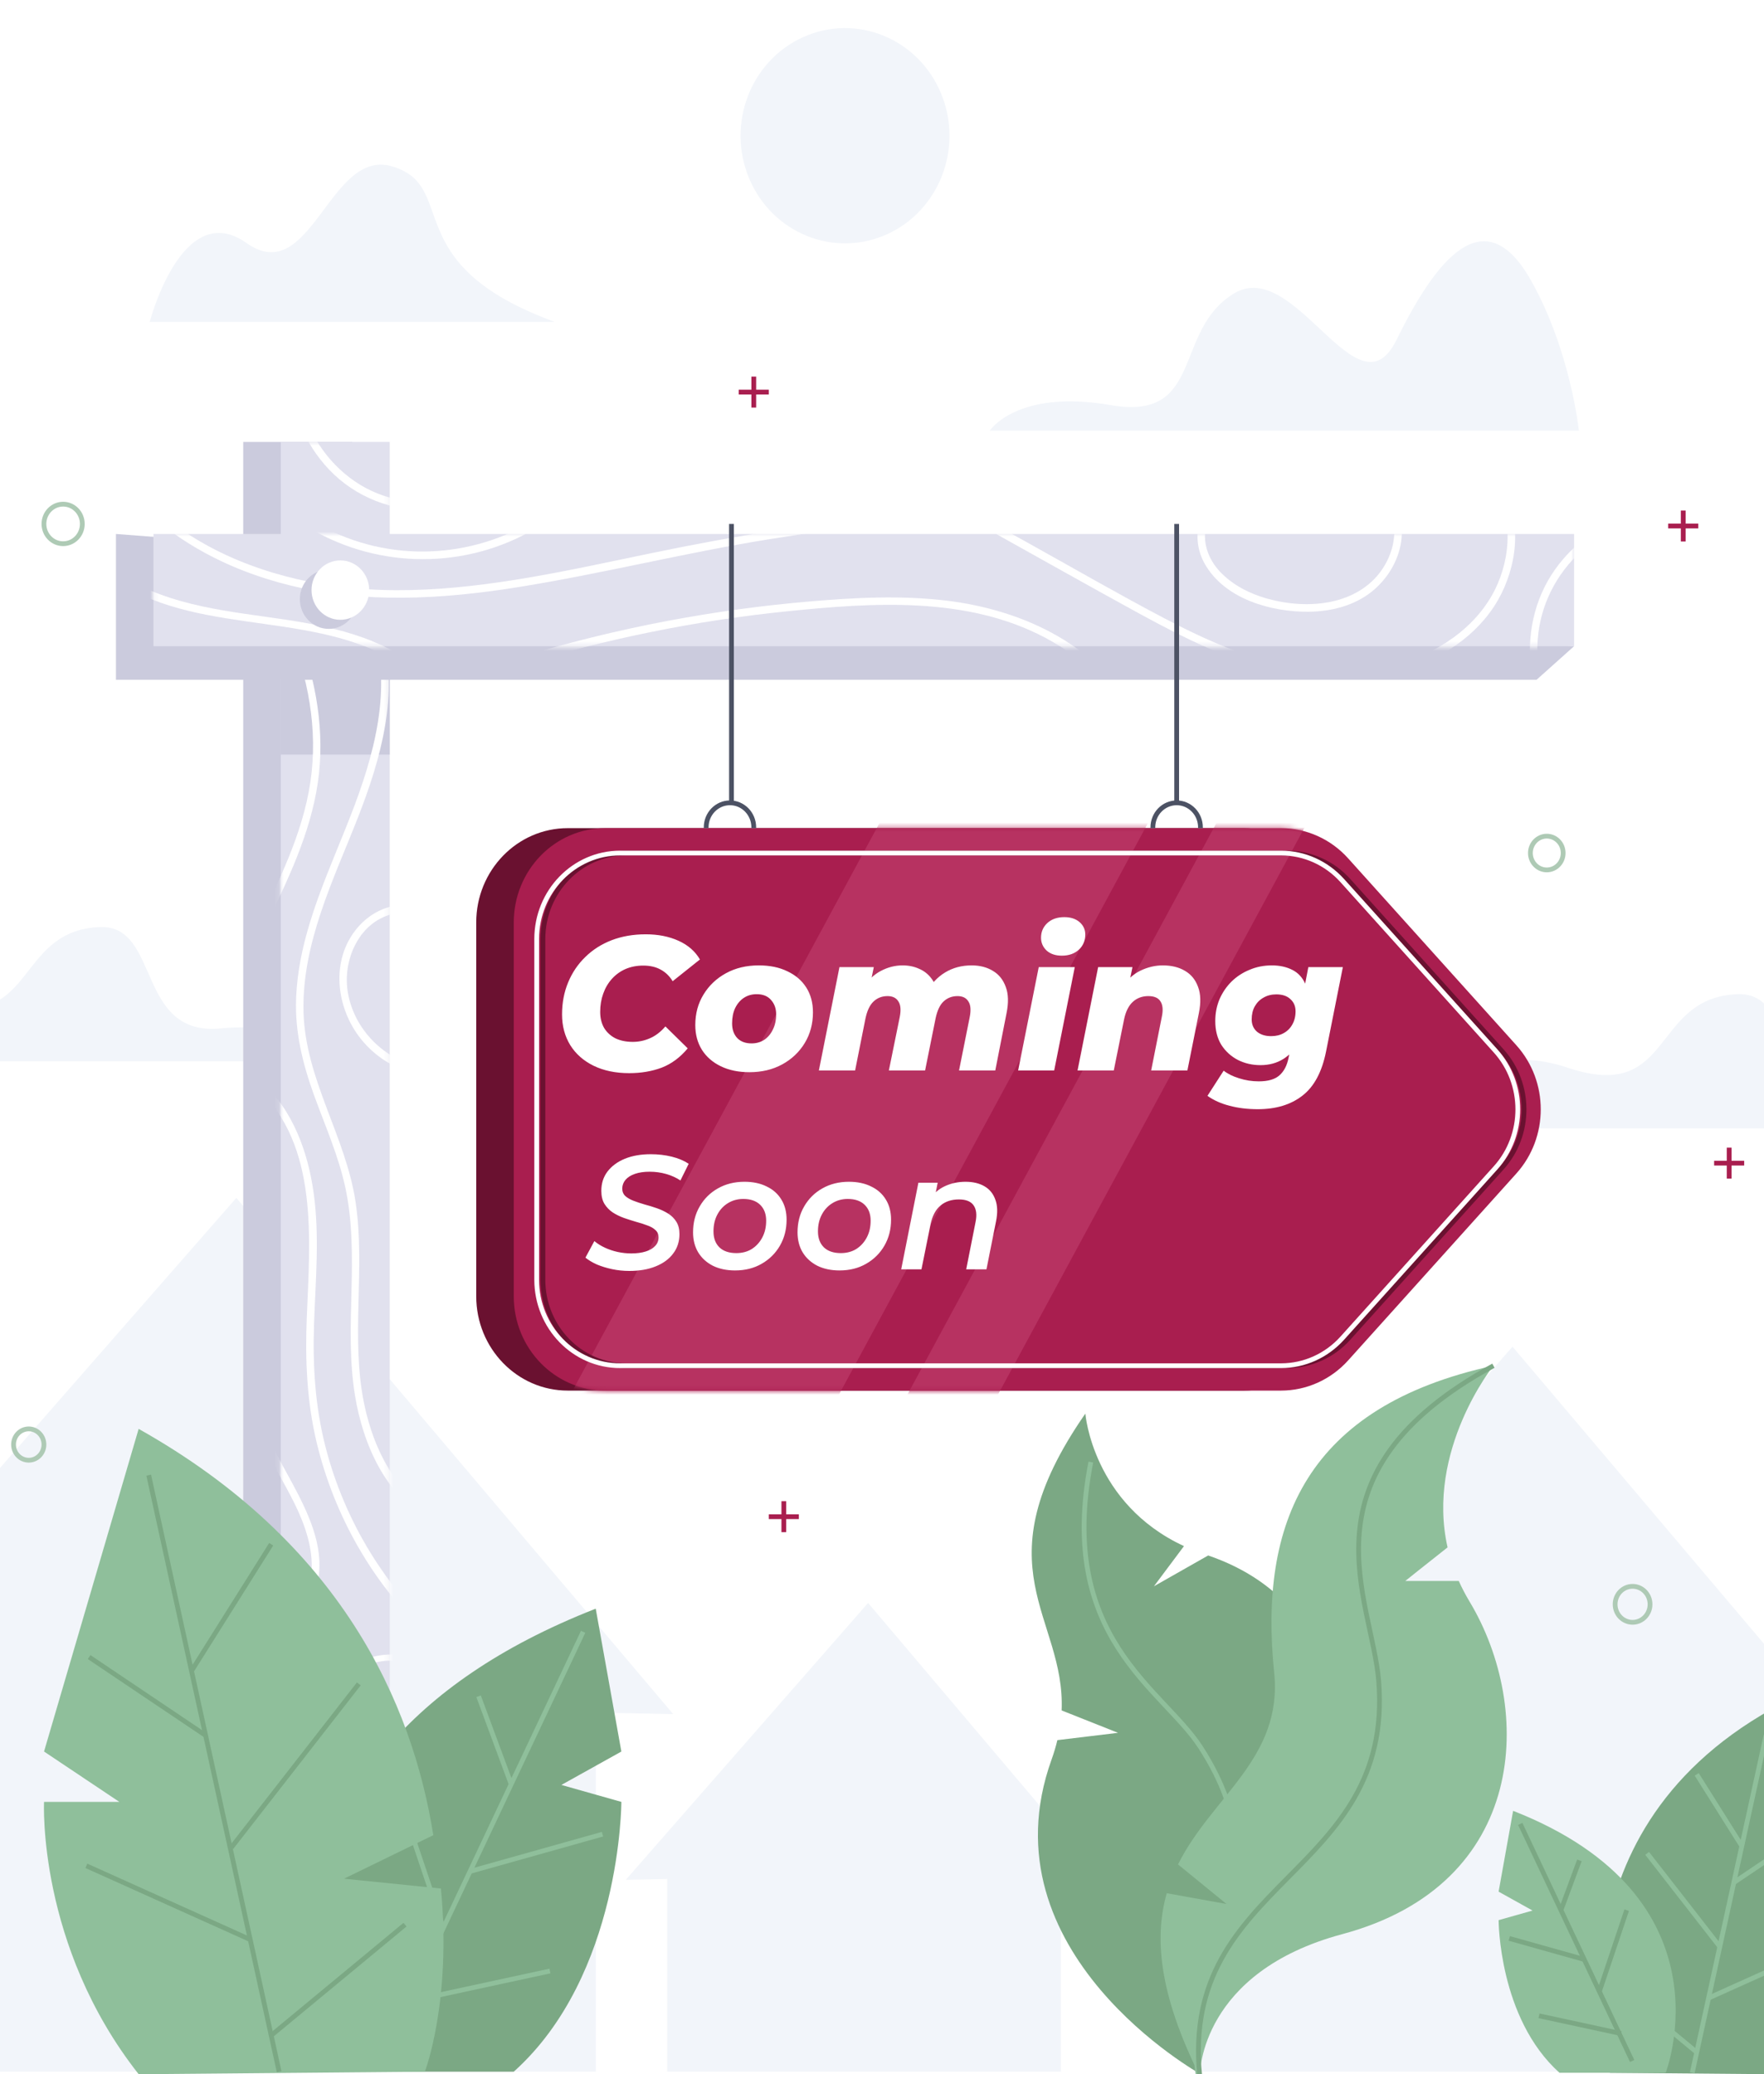
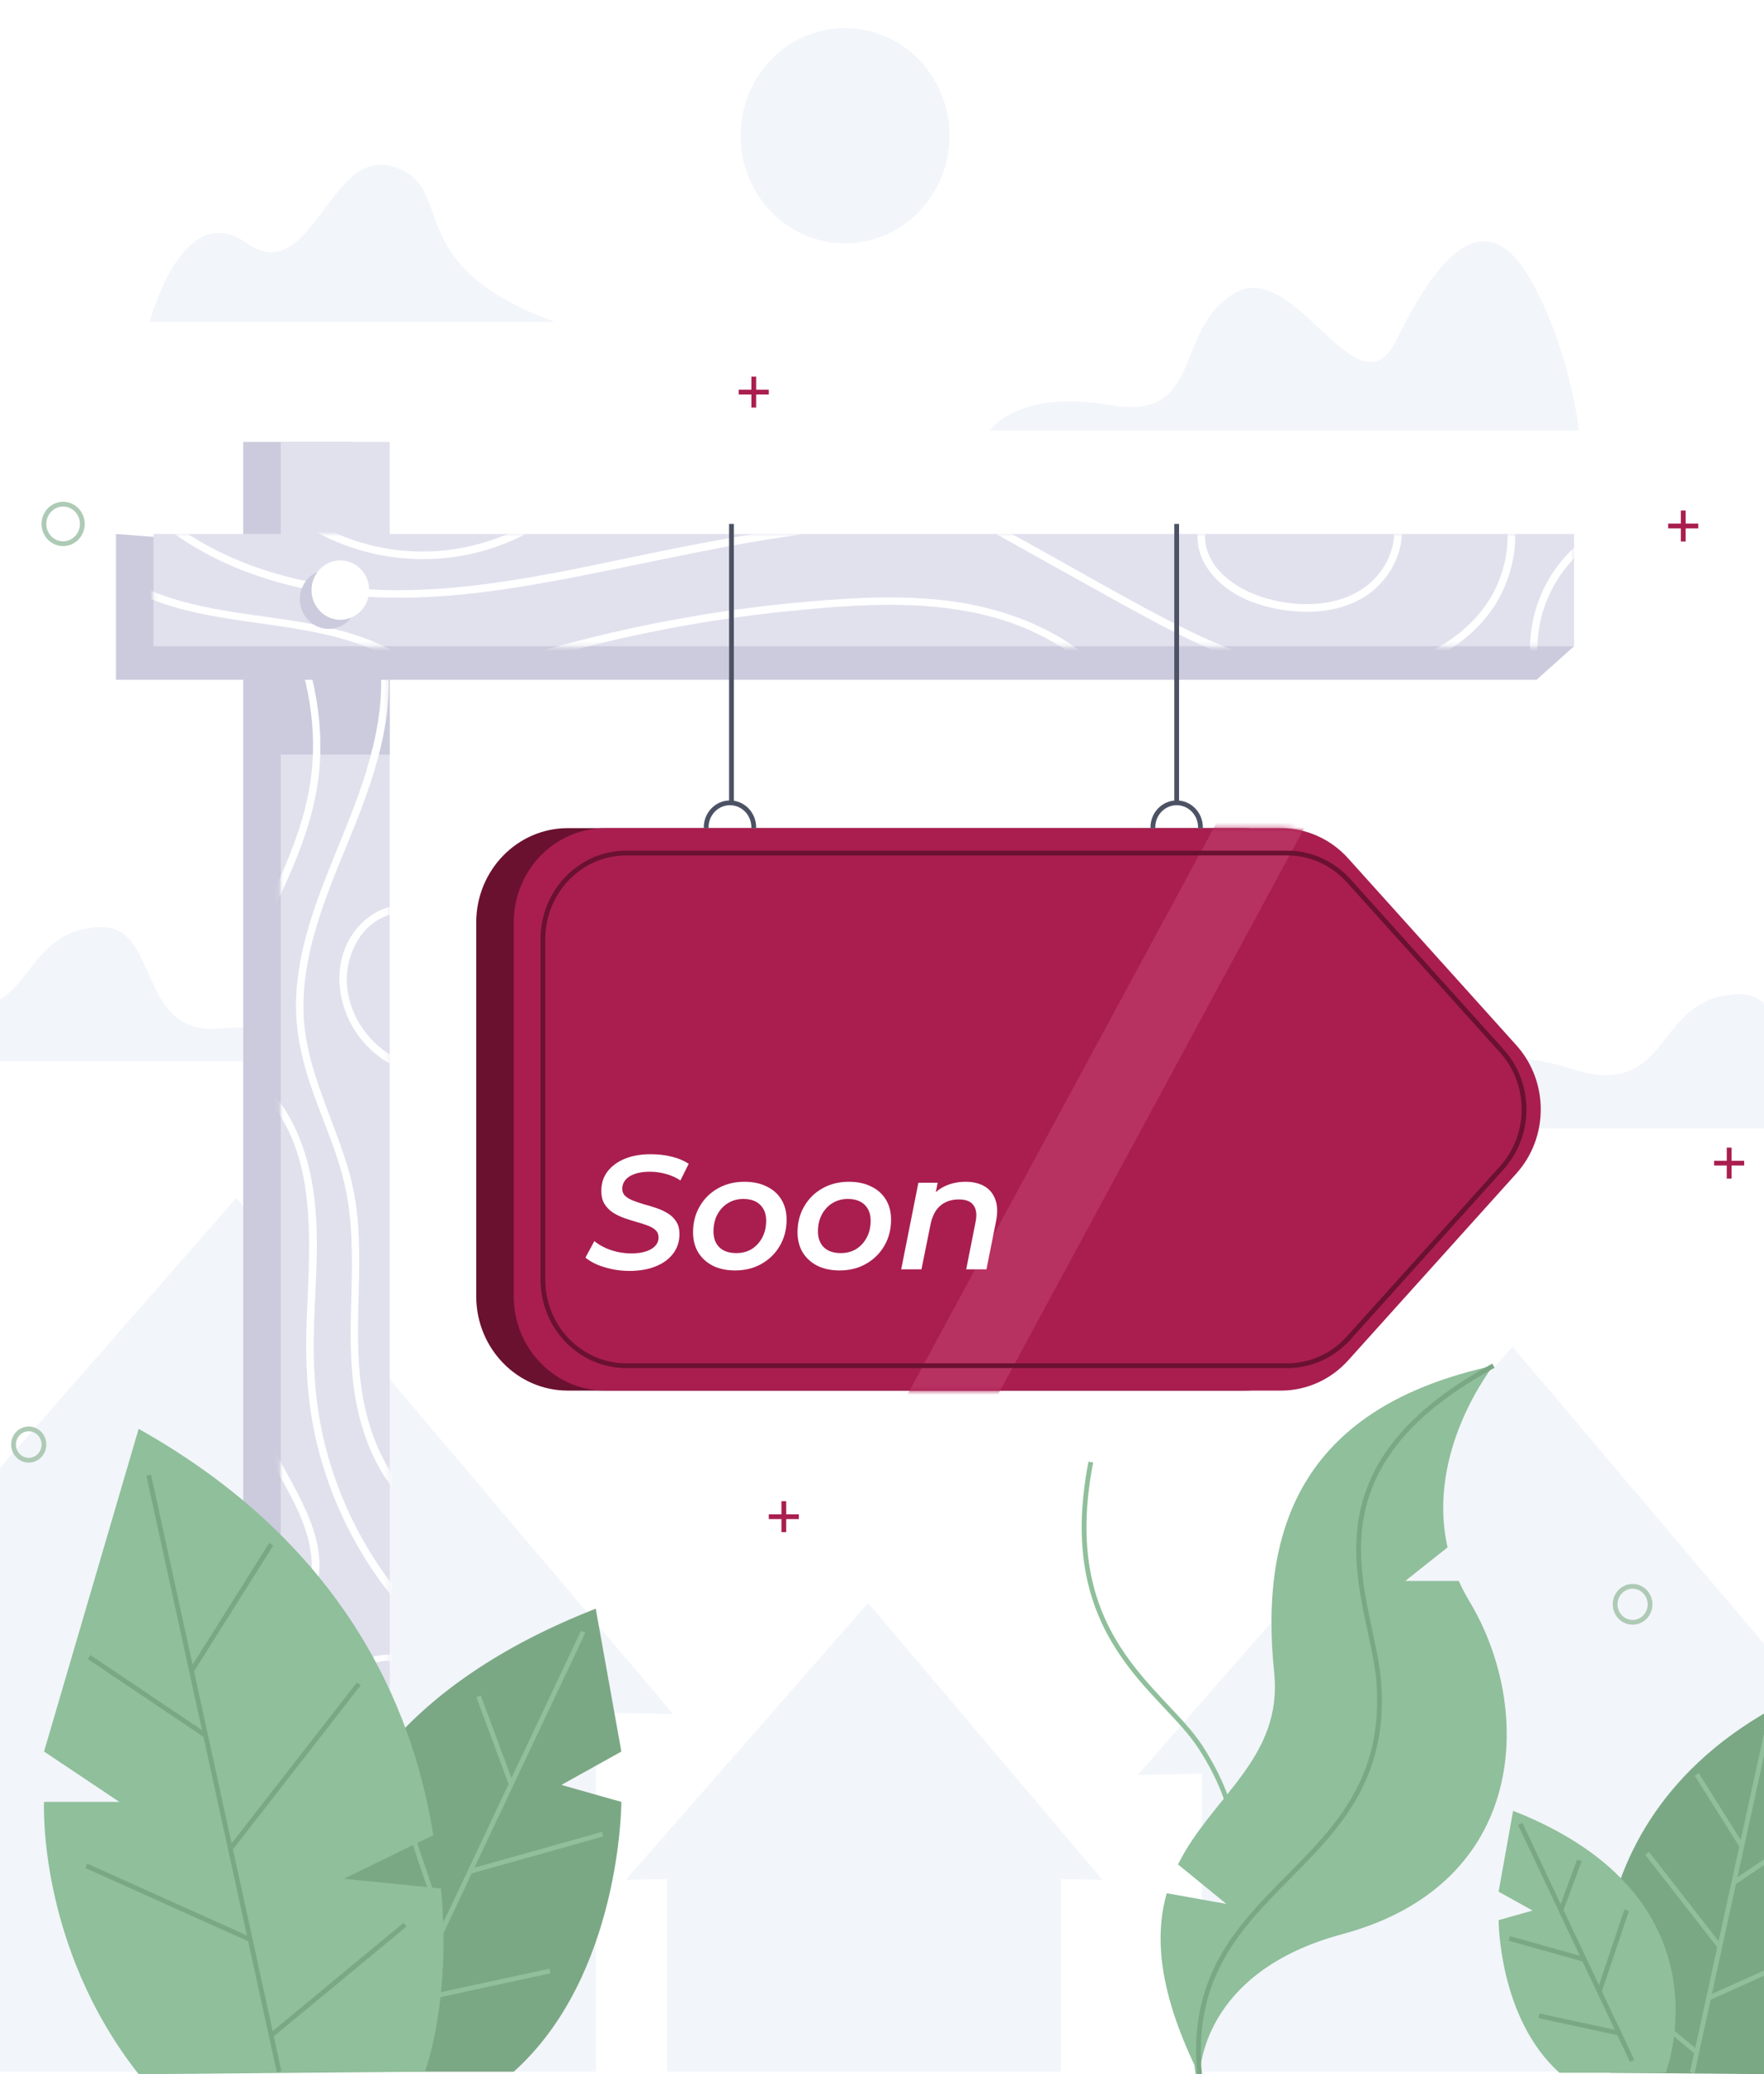
<svg xmlns="http://www.w3.org/2000/svg" width="370" height="435" viewBox="0 0 370 435" fill="none">
  <rect x="0" y="0" width="370" height="435" fill="#808080" stroke="none" />
  <g clip-path="url(#clip0_733_3098)">
    <rect width="370" height="435" fill="white" />
    <path d="M393.272 372.255L317.252 282.428L238.642 372.255L252.095 372.001V434.467H379.819V372.001L393.272 372.255Z" fill="#F2F5FA" />
    <path d="M141.194 359.487L49.572 251.226L-45.173 359.487L-28.957 359.182V434.468H124.979V359.182L141.194 359.487Z" fill="#F2F5FA" />
    <path d="M231.23 394.247L182.083 336.174L131.261 394.247L139.959 394.083V434.468H222.532V394.083L231.23 394.247Z" fill="#F2F5FA" />
    <path d="M331.166 90.329C331.166 90.329 329.475 73.67 321.152 58.86C311.29 41.311 301.045 54.724 292.906 71.307C284.768 87.89 271.702 53.749 258.823 61.552C245.946 69.357 252.671 88.379 232.974 84.964C213.277 81.55 207.594 90.329 207.594 90.329H331.166Z" fill="#F2F5FA" />
    <path d="M303.138 236.659H415.173C415.173 236.659 407.418 228.021 389.827 229.764C371.983 231.532 377.197 208.024 364.456 208.504C346.203 209.193 351.185 231.377 328.911 223.952C306.639 216.529 303.138 236.659 303.138 236.659Z" fill="#F2F5FA" />
    <path d="M-40.352 222.579H71.684C71.684 222.579 63.928 213.942 46.338 215.684C28.494 217.452 33.708 193.944 20.966 194.426C2.714 195.115 7.696 217.297 -14.578 209.873C-36.85 202.449 -40.352 222.579 -40.352 222.579Z" fill="#F2F5FA" />
    <path d="M116.334 67.502H31.41C31.41 67.502 38.19 41.393 51.707 50.966C65.223 60.54 69.07 31.109 82.145 34.866C96.497 38.989 82.965 55.318 116.334 67.502Z" fill="#F2F5FA" />
    <path d="M184.989 49.578C196.307 45.171 202.013 32.146 197.735 20.486C193.457 8.826 180.814 2.947 169.496 7.355C158.178 11.762 152.471 24.788 156.75 36.447C161.028 48.107 173.671 53.986 184.989 49.578Z" fill="#F2F5FA" />
    <path d="M260.815 291.646H119.096C108.488 291.646 99.889 282.786 99.889 271.858V193.471C99.889 182.542 108.488 173.683 119.096 173.683H260.815C266.16 173.683 271.265 175.978 274.899 180.017L310.177 219.211C317.008 226.801 317.008 238.531 310.177 246.121L274.899 285.316C271.265 289.35 266.161 291.646 260.815 291.646Z" fill="#6A1130" />
    <path d="M268.688 291.646H126.969C116.361 291.646 107.762 282.786 107.762 271.858V193.471C107.762 182.542 116.361 173.683 126.969 173.683H268.688C274.035 173.683 279.138 175.978 282.772 180.017L318.05 219.211C324.882 226.801 324.882 238.531 318.05 246.121L282.772 285.316C279.138 289.35 274.035 291.646 268.688 291.646Z" fill="#A91E4F" />
    <mask id="mask0_733_3098" style="mask-type:luminance" maskUnits="userSpaceOnUse" x="107" y="173" width="217" height="119">
      <path d="M268.69 291.646H126.971C116.363 291.646 107.764 282.787 107.764 271.859V193.471C107.764 182.543 116.363 173.684 126.971 173.684H268.69C274.036 173.684 279.14 175.979 282.774 180.018L318.052 219.212C324.884 226.801 324.884 238.531 318.052 246.122L282.774 285.316C279.14 289.351 274.036 291.646 268.69 291.646Z" fill="white" />
    </mask>
    <g mask="url(#mask0_733_3098)">
-       <path d="M107.764 314.474H164.084L251.529 152.746H195.208L107.764 314.474Z" fill="#B73261" />
+       <path d="M107.764 314.474H164.084H195.208L107.764 314.474Z" fill="#B73261" />
      <path d="M178.44 314.474H197.439L284.883 152.746H265.884L178.44 314.474Z" fill="#B73261" />
    </g>
    <path d="M270.007 286.425H131.386C121.717 286.425 113.879 278.35 113.879 268.389V196.941C113.879 186.98 121.717 178.905 131.386 178.905H270.007C274.88 178.905 279.531 180.997 282.845 184.678L315 220.403C321.227 227.321 321.227 238.012 315 244.93L282.845 280.655C279.531 284.333 274.88 286.425 270.007 286.425Z" stroke="#6A1130" stroke-miterlimit="10" />
-     <path d="M268.701 286.425H130.079C120.41 286.425 112.572 278.35 112.572 268.389V196.941C112.572 186.98 120.41 178.905 130.079 178.905H268.701C273.573 178.905 278.225 180.997 281.538 184.678L313.693 220.403C319.92 227.321 319.92 238.012 313.693 244.93L281.538 280.655C278.225 284.333 273.573 286.425 268.701 286.425Z" stroke="white" stroke-miterlimit="10" />
    <path d="M73.871 399.658L73.871 92.688H51.018L51.018 399.658H73.871Z" fill="#CBCBDD" />
    <path d="M81.744 399.658L81.744 92.688H58.891L58.891 399.658H81.744Z" fill="#E1E1EE" />
    <path d="M81.745 129.987H58.892V158.262H81.745V129.987Z" fill="#CBCBDD" />
    <mask id="mask1_733_3098" style="mask-type:luminance" maskUnits="userSpaceOnUse" x="58" y="92" width="24" height="308">
      <path d="M81.741 399.659L81.741 92.689H58.888L58.888 399.659H81.741Z" fill="white" />
    </mask>
    <g mask="url(#mask1_733_3098)">
-       <path d="M102.162 101.892C95.593 105.658 87.598 106.361 80.464 103.963C73.567 101.644 67.996 96.284 64.899 89.57C63.167 85.815 62.271 81.693 62.301 77.537C62.309 76.492 60.734 76.492 60.726 77.537C60.669 85.331 63.776 92.995 69.079 98.539C74.586 104.295 82.329 107.272 90.143 106.963C94.623 106.785 99.02 105.551 102.937 103.305C103.827 102.793 103.047 101.383 102.162 101.892Z" fill="white" />
      <path d="M62.48 132.632C58.076 121.039 51.552 110.472 44.947 100.106C44.393 99.237 43.02 100.034 43.577 100.908C55.048 118.909 67.77 139.417 65.367 161.954C64.192 172.974 59.326 183.094 54.577 192.876C50.063 202.169 45.523 211.487 43.624 221.782C41.682 232.316 42.46 243.64 48.996 252.395C49.613 253.219 50.72 252.065 50.11 251.247C44.218 243.355 43.374 232.978 44.93 223.445C46.627 213.04 51.098 203.653 55.64 194.307C60.29 184.736 65.071 174.926 66.652 164.232C68.24 153.485 66.293 142.672 62.48 132.632Z" fill="white" />
      <path d="M94.245 318.617C83.939 315.381 78.458 304.546 76.368 294.361C73.524 280.499 76.649 266.16 74.598 252.194C72.571 238.392 64.011 226.364 63.663 212.214C63.309 197.782 69.984 184.46 75.089 171.42C79.825 159.318 83.851 145.341 80.041 132.38C79.584 130.825 79.008 129.312 78.342 127.839C77.913 126.891 76.547 127.701 76.972 128.641C82.762 141.454 79.123 156.174 74.445 168.707C69.516 181.909 62.693 194.875 62.112 209.308C61.828 216.355 63.47 223.06 65.843 229.616C68.183 236.086 71.022 242.413 72.463 249.187C75.512 263.519 72.105 278.291 74.461 292.685C76.127 302.864 80.929 313.95 90.348 318.765C91.473 319.339 92.645 319.809 93.846 320.186C94.816 320.491 95.216 318.921 94.245 318.617Z" fill="white" />
      <path d="M94.653 194.733C92.377 191.604 88.794 189.844 85.009 189.78C81.157 189.714 77.505 191.601 74.989 194.561C69.226 201.343 70.443 211.445 75.823 218.051C78.76 221.656 82.851 224.202 87.295 225.266C88.279 225.503 88.686 223.934 87.694 223.696C80.48 221.967 74.461 216.05 73.017 208.475C71.648 201.29 75.481 192.914 82.971 191.558C86.746 190.873 90.954 192.33 93.284 195.532C93.884 196.361 95.259 195.567 94.653 194.733Z" fill="white" />
      <path d="M92.869 343.597C80.95 333.242 72.33 319.097 68.309 303.587C66.103 295.079 65.568 286.446 65.869 277.672C66.185 268.489 67.064 259.247 65.777 250.101C64.57 241.536 61.42 232.956 55.068 227.038C54.32 226.339 53.201 227.483 53.954 228.185C66.964 240.31 64.975 260.237 64.339 276.484C63.995 285.245 64.362 293.899 66.398 302.444C68.223 310.1 71.154 317.487 75.037 324.28C79.451 332.003 85.104 338.966 91.755 344.744C92.524 345.412 93.645 344.271 92.869 343.597Z" fill="white" />
      <path d="M59.309 307.407C56.631 302.459 54.139 297.179 54.266 291.379C54.288 290.333 52.714 290.335 52.691 291.379C52.466 301.707 59.696 309.658 63.3 318.725C65.123 323.311 66.248 328.577 64.556 333.388C62.955 337.944 59.057 341.04 55.713 344.21C52.063 347.67 48.469 352.044 48.575 357.449C48.595 358.493 50.17 358.496 50.15 357.449C50.051 352.423 53.566 348.437 56.944 345.246C60.274 342.102 63.97 339.034 65.766 334.629C69.623 325.161 63.653 315.435 59.309 307.407Z" fill="white" />
    </g>
    <mask id="mask2_733_3098" style="mask-type:luminance" maskUnits="userSpaceOnUse" x="58" y="92" width="24" height="308">
      <path d="M81.741 399.659L81.741 92.689H58.888L58.888 399.659H81.741Z" fill="white" />
    </mask>
    <g mask="url(#mask2_733_3098)">
      <path d="M87.482 348.138C83.526 346.412 79.281 346.734 75.385 348.483C71.029 350.44 67.442 353.944 64.489 357.709C61.391 361.659 58.862 366.06 56.992 370.758C54.89 376.035 53.625 381.618 53.253 387.31C53.197 388.175 54.502 388.171 54.559 387.31C55.18 377.827 58.415 368.595 63.785 360.867C68.444 354.162 76.228 346.41 85.014 348.691C89.024 349.733 92.668 352.779 93.278 357.169C93.397 358.026 94.659 357.674 94.542 356.827C93.982 352.811 91.013 349.68 87.482 348.138Z" fill="white" />
    </g>
    <path d="M330.162 135.53L24.319 111.988V142.573H322.288L330.162 135.53Z" fill="#CBCBDD" />
    <path d="M330.163 111.988H32.194V135.532H330.163V111.988Z" fill="#E1E1EE" />
    <mask id="mask3_733_3098" style="mask-type:luminance" maskUnits="userSpaceOnUse" x="32" y="111" width="299" height="25">
      <path d="M330.158 111.988H32.19V135.532H330.158V111.988Z" fill="white" />
    </mask>
    <g mask="url(#mask3_733_3098)">
      <path d="M315.024 102.447C309.905 94.385 299.67 93.299 291.133 93.376C285.646 93.425 280.16 94.009 274.776 95.103C270.147 96.043 265.441 97.23 261.178 99.36C258.458 100.719 255.764 102.562 253.84 105.025C243.312 104.823 232.779 104.9 222.256 105.337C204.58 106.072 186.941 107.709 169.421 110.229C160.654 111.49 151.918 112.974 143.222 114.681C134.514 116.391 125.852 118.34 117.135 120.003C100.864 123.107 84.061 125.277 67.591 122.511C53.773 120.19 40.083 114.565 29.986 104.319C28.762 103.077 27.604 101.775 26.5 100.42C25.849 99.621 24.739 100.772 25.387 101.568C34.438 112.667 47.382 119.482 60.922 122.793C76.563 126.618 92.734 125.683 108.495 123.169C126.136 120.353 143.5 115.963 161.143 113.122C178.968 110.251 196.937 108.316 214.953 107.315C227.547 106.615 240.164 106.397 252.775 106.613C252.662 106.808 252.538 106.992 252.435 107.194C250.676 110.658 250.761 114.794 252.657 118.18C256.853 125.674 266.718 128.391 274.551 128.297C279.162 128.241 283.938 127.073 287.651 124.141C290.86 121.607 293.275 117.791 293.885 113.638C294.183 111.613 294.048 109.572 293.425 107.626C293.109 106.637 291.584 107.045 291.901 108.037C293.165 111.989 292.132 116.169 289.846 119.501C287.345 123.147 283.444 125.302 279.257 126.184C274.85 127.111 270.081 126.751 265.756 125.537C262.141 124.521 258.561 122.713 255.921 119.924C253.376 117.236 252.059 113.557 253.083 109.852C253.409 108.671 253.959 107.607 254.638 106.632C259.351 106.728 264.063 106.882 268.772 107.108C271.043 107.217 273.314 107.342 275.584 107.479C276.597 107.541 276.593 105.918 275.584 105.857C269.024 105.458 262.457 105.226 255.888 105.075C257.155 103.736 258.679 102.624 260.222 101.714C263.943 99.521 268.102 98.323 272.25 97.324C277.284 96.114 282.419 95.371 287.581 95.107C295.848 94.685 306.38 94.681 312.395 101.57C317.615 107.55 316.942 116.793 313.624 123.553C310.057 130.821 303.145 135.841 295.796 138.432C288.088 141.149 279.691 141.525 271.699 140.065C261.976 138.291 252.848 134.203 244.1 129.608C234.846 124.745 225.77 119.509 216.632 114.422C214.347 113.15 212.062 111.878 209.776 110.606C208.887 110.111 208.103 111.518 208.998 112.017C219.006 117.588 228.982 123.227 239.033 128.717C248.299 133.778 257.884 138.573 268.168 140.981C276.744 142.99 285.766 143.159 294.262 140.629C302.215 138.26 309.902 133.342 314.191 125.865C318.142 118.979 319.463 109.438 315.024 102.447Z" fill="white" />
      <path d="M118.483 104.422C106.315 115.065 89.338 118.463 74.189 113.297C69.893 111.832 65.835 109.707 62.129 107.034C61.3 106.437 60.525 107.849 61.351 108.445C74.975 118.275 92.888 120.014 108.071 113.064C112.245 111.154 116.115 108.612 119.596 105.569C120.369 104.892 119.251 103.749 118.483 104.422Z" fill="white" />
      <path d="M238.669 151.064C231.247 135.506 214.623 127.935 198.684 125.988C188.995 124.804 179.174 125.335 169.48 126.172C159.704 127.016 149.967 128.348 140.316 130.162C129.37 132.221 118.539 134.91 107.88 138.197C106.91 138.497 107.307 140.066 108.28 139.767C126.825 134.048 145.894 130.15 165.161 128.2C183.03 126.39 202.728 125.003 219.214 133.737C226.84 137.776 233.483 143.865 237.299 151.864C237.747 152.805 239.114 151.998 238.669 151.064Z" fill="white" />
      <path d="M343.367 107.765C336.441 109.325 330.271 113.616 326.118 119.514C321.72 125.76 320.093 133.636 321.267 141.224C321.95 145.634 323.604 149.872 326.105 153.519C326.685 154.365 328.06 153.57 327.475 152.717C323.257 146.568 321.565 138.722 322.893 131.307C324.125 124.42 328.014 118.236 333.499 114.115C336.571 111.808 340.052 110.17 343.766 109.334C344.759 109.11 344.354 107.542 343.367 107.765Z" fill="white" />
      <path d="M97.202 152.198C93.578 143.034 85.126 136.994 76.333 133.791C65.439 129.822 53.746 129.607 42.518 127.192C36.465 125.89 30.526 123.936 25.249 120.551C24.389 120 23.61 121.411 24.471 121.963C43.167 133.954 67.803 127.453 85.949 140.63C90.262 143.762 93.83 147.936 95.833 153C96.215 153.965 97.579 153.152 97.202 152.198Z" fill="white" />
    </g>
    <path d="M68.94 131.892C72.278 131.892 74.985 129.104 74.985 125.665C74.985 122.225 72.278 119.437 68.94 119.437C65.601 119.437 62.895 122.225 62.895 125.665C62.895 129.104 65.601 131.892 68.94 131.892Z" fill="#CBCBDD" />
    <path d="M77.433 123.76C77.433 127.2 74.727 129.988 71.388 129.988C68.049 129.988 65.343 127.199 65.343 123.76C65.343 120.32 68.049 117.532 71.388 117.532C74.726 117.531 77.433 120.32 77.433 123.76Z" fill="white" />
-     <path d="M131.969 225.068C129.115 225.068 126.622 224.548 124.489 223.508C122.382 222.468 120.755 221.028 119.609 219.188C118.462 217.321 117.889 215.174 117.889 212.748C117.889 210.321 118.315 208.081 119.169 206.028C120.022 203.974 121.222 202.201 122.769 200.708C124.315 199.188 126.155 198.014 128.289 197.188C130.449 196.361 132.835 195.948 135.449 195.948C138.035 195.948 140.329 196.401 142.329 197.308C144.329 198.214 145.822 199.521 146.809 201.228L141.089 205.788C140.449 204.721 139.609 203.908 138.569 203.348C137.555 202.788 136.342 202.508 134.929 202.508C133.569 202.508 132.329 202.748 131.209 203.228C130.115 203.708 129.169 204.388 128.369 205.268C127.569 206.148 126.955 207.188 126.529 208.388C126.102 209.561 125.889 210.841 125.889 212.228C125.889 213.481 126.155 214.588 126.689 215.548C127.249 216.481 128.035 217.214 129.049 217.748C130.089 218.254 131.315 218.508 132.729 218.508C133.982 218.508 135.182 218.254 136.329 217.748C137.502 217.241 138.582 216.414 139.569 215.268L144.249 219.868C142.675 221.761 140.862 223.108 138.809 223.908C136.755 224.681 134.475 225.068 131.969 225.068ZM157.197 224.868C154.904 224.868 152.904 224.454 151.197 223.628C149.49 222.801 148.17 221.654 147.237 220.188C146.304 218.694 145.837 216.961 145.837 214.988C145.837 212.588 146.41 210.454 147.557 208.588C148.704 206.694 150.277 205.201 152.277 204.108C154.277 203.014 156.57 202.468 159.157 202.468C161.477 202.468 163.477 202.881 165.157 203.708C166.864 204.508 168.184 205.641 169.117 207.108C170.05 208.574 170.517 210.308 170.517 212.308C170.517 214.708 169.944 216.854 168.797 218.748C167.65 220.641 166.077 222.134 164.077 223.228C162.077 224.321 159.784 224.868 157.197 224.868ZM157.637 218.828C158.65 218.828 159.544 218.574 160.317 218.068C161.09 217.534 161.69 216.814 162.117 215.908C162.57 215.001 162.797 213.934 162.797 212.708C162.797 211.508 162.437 210.508 161.717 209.708C161.024 208.908 160.024 208.508 158.717 208.508C157.704 208.508 156.81 208.761 156.037 209.268C155.264 209.774 154.65 210.494 154.197 211.428C153.77 212.334 153.557 213.401 153.557 214.628C153.557 215.908 153.917 216.934 154.637 217.708C155.357 218.454 156.357 218.828 157.637 218.828ZM203.799 202.468C205.532 202.468 207.025 202.854 208.279 203.628C209.532 204.374 210.425 205.494 210.959 206.988C211.519 208.454 211.572 210.294 211.119 212.508L208.759 224.508H201.159L203.399 213.308C203.692 211.841 203.599 210.748 203.119 210.028C202.665 209.281 201.905 208.908 200.839 208.908C199.692 208.908 198.719 209.281 197.919 210.028C197.145 210.748 196.585 211.934 196.239 213.588L194.039 224.508H186.439L188.719 213.308C189.012 211.841 188.919 210.748 188.439 210.028C187.985 209.281 187.225 208.908 186.159 208.908C185.012 208.908 184.039 209.281 183.239 210.028C182.439 210.774 181.865 211.988 181.519 213.668L179.359 224.508H171.759L176.079 202.828H183.279L182.239 207.868L181.119 207.148C182.105 205.548 183.319 204.374 184.759 203.628C186.225 202.854 187.745 202.468 189.319 202.468C190.599 202.468 191.759 202.708 192.799 203.188C193.865 203.641 194.745 204.348 195.439 205.308C196.132 206.241 196.545 207.428 196.679 208.868L194.319 208.188C195.305 206.348 196.612 204.934 198.239 203.948C199.865 202.961 201.719 202.468 203.799 202.468ZM213.555 224.508L217.875 202.828H225.435L221.115 224.508H213.555ZM222.715 200.428C221.382 200.428 220.315 200.068 219.515 199.348C218.742 198.601 218.355 197.708 218.355 196.668C218.355 195.441 218.795 194.414 219.675 193.588C220.582 192.761 221.769 192.348 223.235 192.348C224.569 192.348 225.635 192.694 226.435 193.388C227.235 194.081 227.635 194.948 227.635 195.988C227.635 197.294 227.182 198.361 226.275 199.188C225.369 200.014 224.182 200.428 222.715 200.428ZM243.896 202.468C245.736 202.468 247.296 202.854 248.576 203.628C249.856 204.374 250.763 205.494 251.296 206.988C251.856 208.454 251.91 210.294 251.456 212.508L249.056 224.508H241.456L243.696 213.228C243.99 211.841 243.896 210.774 243.416 210.028C242.963 209.281 242.11 208.908 240.856 208.908C239.576 208.908 238.496 209.308 237.616 210.108C236.736 210.908 236.123 212.134 235.776 213.788L233.616 224.508H226.016L230.336 202.828H237.536L236.296 208.908L235.336 207.148C236.376 205.521 237.656 204.334 239.176 203.588C240.723 202.841 242.296 202.468 243.896 202.468ZM263.824 232.628C261.664 232.628 259.691 232.388 257.904 231.908C256.117 231.454 254.571 230.761 253.264 229.828L256.664 224.548C257.517 225.214 258.597 225.748 259.904 226.148C261.237 226.574 262.611 226.788 264.024 226.788C265.997 226.788 267.451 226.361 268.384 225.508C269.317 224.681 269.944 223.481 270.264 221.908L270.944 218.548L272.464 212.908L273.664 206.788L274.424 202.828H281.664L278.144 220.508C277.291 224.801 275.637 227.894 273.184 229.788C270.757 231.681 267.637 232.628 263.824 232.628ZM264.384 223.388C262.677 223.388 261.104 223.028 259.664 222.308C258.224 221.561 257.064 220.508 256.184 219.148C255.331 217.761 254.904 216.094 254.904 214.148C254.904 212.521 255.197 211.001 255.784 209.588C256.397 208.174 257.237 206.934 258.304 205.868C259.397 204.801 260.664 203.974 262.104 203.388C263.544 202.774 265.104 202.468 266.784 202.468C268.384 202.468 269.797 202.774 271.024 203.388C272.277 204.001 273.211 205.014 273.824 206.428C274.464 207.841 274.624 209.761 274.304 212.188C274.037 214.561 273.464 216.588 272.584 218.268C271.731 219.921 270.611 221.188 269.224 222.068C267.837 222.948 266.224 223.388 264.384 223.388ZM266.624 217.308C267.637 217.308 268.517 217.094 269.264 216.668C270.037 216.241 270.637 215.641 271.064 214.868C271.517 214.068 271.744 213.148 271.744 212.108C271.744 211.041 271.384 210.188 270.664 209.548C269.971 208.881 268.984 208.548 267.704 208.548C266.691 208.548 265.797 208.774 265.024 209.228C264.251 209.654 263.637 210.268 263.184 211.068C262.757 211.841 262.544 212.748 262.544 213.788C262.544 214.854 262.904 215.708 263.624 216.348C264.371 216.988 265.371 217.308 266.624 217.308Z" fill="white" />
    <path d="M132.01 266.548C130.763 266.548 129.551 266.423 128.372 266.174C127.216 265.925 126.151 265.596 125.176 265.188C124.224 264.757 123.431 264.281 122.796 263.76L124.666 260.292C125.323 260.836 126.071 261.301 126.91 261.686C127.749 262.071 128.633 262.366 129.562 262.57C130.514 262.774 131.466 262.876 132.418 262.876C133.574 262.876 134.583 262.74 135.444 262.468C136.305 262.196 136.963 261.811 137.416 261.312C137.892 260.813 138.13 260.213 138.13 259.51C138.13 258.875 137.915 258.365 137.484 257.98C137.053 257.572 136.475 257.243 135.75 256.994C135.047 256.722 134.265 256.473 133.404 256.246C132.565 255.997 131.715 255.725 130.854 255.43C129.993 255.113 129.211 254.727 128.508 254.274C127.805 253.798 127.227 253.197 126.774 252.472C126.343 251.747 126.128 250.84 126.128 249.752C126.128 248.188 126.559 246.839 127.42 245.706C128.304 244.55 129.517 243.655 131.058 243.02C132.622 242.385 134.435 242.068 136.498 242.068C138.039 242.068 139.501 242.238 140.884 242.578C142.267 242.918 143.457 243.417 144.454 244.074L142.72 247.576C141.836 246.987 140.839 246.533 139.728 246.216C138.617 245.899 137.461 245.74 136.26 245.74C135.081 245.74 134.061 245.887 133.2 246.182C132.339 246.477 131.681 246.885 131.228 247.406C130.775 247.927 130.537 248.539 130.514 249.242C130.514 249.899 130.729 250.432 131.16 250.84C131.591 251.225 132.157 251.554 132.86 251.826C133.563 252.098 134.345 252.359 135.206 252.608C136.067 252.835 136.917 253.095 137.756 253.39C138.617 253.685 139.411 254.059 140.136 254.512C140.861 254.965 141.439 255.543 141.87 256.246C142.301 256.926 142.516 257.787 142.516 258.83C142.516 260.394 142.074 261.754 141.19 262.91C140.329 264.066 139.105 264.961 137.518 265.596C135.954 266.231 134.118 266.548 132.01 266.548ZM154.175 266.446C152.407 266.446 150.854 266.117 149.517 265.46C148.202 264.78 147.182 263.851 146.457 262.672C145.732 261.471 145.369 260.065 145.369 258.456C145.369 256.416 145.834 254.603 146.763 253.016C147.692 251.407 148.962 250.149 150.571 249.242C152.203 248.313 154.062 247.848 156.147 247.848C157.938 247.848 159.49 248.177 160.805 248.834C162.142 249.469 163.174 250.387 163.899 251.588C164.624 252.767 164.987 254.172 164.987 255.804C164.987 257.821 164.522 259.635 163.593 261.244C162.664 262.853 161.383 264.123 159.751 265.052C158.142 265.981 156.283 266.446 154.175 266.446ZM154.447 262.808C155.671 262.808 156.748 262.525 157.677 261.958C158.606 261.369 159.343 260.564 159.887 259.544C160.431 258.524 160.703 257.345 160.703 256.008C160.703 254.603 160.284 253.492 159.445 252.676C158.606 251.86 157.428 251.452 155.909 251.452C154.708 251.452 153.631 251.747 152.679 252.336C151.75 252.903 151.013 253.696 150.469 254.716C149.925 255.736 149.653 256.915 149.653 258.252C149.653 259.68 150.072 260.802 150.911 261.618C151.75 262.411 152.928 262.808 154.447 262.808ZM176.089 266.446C174.321 266.446 172.768 266.117 171.431 265.46C170.116 264.78 169.096 263.851 168.371 262.672C167.646 261.471 167.283 260.065 167.283 258.456C167.283 256.416 167.748 254.603 168.677 253.016C169.606 251.407 170.876 250.149 172.485 249.242C174.117 248.313 175.976 247.848 178.061 247.848C179.852 247.848 181.404 248.177 182.719 248.834C184.056 249.469 185.088 250.387 185.813 251.588C186.538 252.767 186.901 254.172 186.901 255.804C186.901 257.821 186.436 259.635 185.507 261.244C184.578 262.853 183.297 264.123 181.665 265.052C180.056 265.981 178.197 266.446 176.089 266.446ZM176.361 262.808C177.585 262.808 178.662 262.525 179.591 261.958C180.52 261.369 181.257 260.564 181.801 259.544C182.345 258.524 182.617 257.345 182.617 256.008C182.617 254.603 182.198 253.492 181.359 252.676C180.52 251.86 179.342 251.452 177.823 251.452C176.622 251.452 175.545 251.747 174.593 252.336C173.664 252.903 172.927 253.696 172.383 254.716C171.839 255.736 171.567 256.915 171.567 258.252C171.567 259.68 171.986 260.802 172.825 261.618C173.664 262.411 174.842 262.808 176.361 262.808ZM202.525 247.848C204.089 247.848 205.415 248.165 206.503 248.8C207.591 249.435 208.35 250.375 208.781 251.622C209.234 252.846 209.28 254.353 208.917 256.144L206.911 266.208H202.661L204.633 256.246C204.928 254.773 204.792 253.628 204.225 252.812C203.658 251.973 202.627 251.554 201.131 251.554C199.567 251.554 198.275 251.985 197.255 252.846C196.235 253.707 195.544 255.022 195.181 256.79L193.277 266.208H189.027L192.631 248.052H196.677L195.657 253.22L194.977 251.588C195.838 250.296 196.915 249.355 198.207 248.766C199.522 248.154 200.961 247.848 202.525 247.848Z" fill="white" />
    <path d="M246.806 168.377V109.885" stroke="#4C5264" stroke-miterlimit="10" />
    <path d="M153.428 168.377V109.885" stroke="#4C5264" stroke-miterlimit="10" />
    <path d="M158.102 173.683V173.517C158.102 170.677 155.867 168.375 153.11 168.375C150.354 168.375 148.119 170.677 148.119 173.517V173.683" stroke="#4C5264" stroke-miterlimit="10" />
    <path d="M251.798 173.683V173.517C251.798 170.677 249.563 168.375 246.807 168.375C244.05 168.375 241.815 170.677 241.815 173.517V173.683" stroke="#4C5264" stroke-miterlimit="10" />
-     <path d="M266.838 390.975C249.04 409.326 251.944 435.073 251.944 435.073C251.944 435.073 205.981 409.618 220.563 369.034C221.07 367.622 221.472 366.257 221.784 364.952L234.504 363.417L222.677 358.721C223.512 338.974 205.147 328.863 227.652 296.472C227.652 296.472 229.156 315.375 248.34 324.259L242.04 332.682L253.419 326.222C285.604 337.256 284.546 372.732 266.838 390.975Z" fill="#7BA884" />
    <path d="M251.323 435.097C247.451 414.207 271.148 396.174 251.759 366.354C243.804 354.121 221.599 343.463 228.806 306.628" stroke="#8FBF9B" stroke-miterlimit="10" />
    <path d="M281.53 405.646C251.921 413.599 251.652 434.607 251.652 435.393C242.99 418.007 242.122 406.185 244.726 397.06L257.248 399.31L247.089 391.018C254.211 376.714 269.112 368.776 267.258 350.774C264.041 319.53 273.915 294.978 313.25 286.424C313.25 286.424 299.036 304.134 303.629 324.526C299.201 328.009 294.757 331.57 294.757 331.57H305.977C306.621 333.003 307.369 334.437 308.236 335.886C321.716 358.296 320.624 395.164 281.53 405.646Z" fill="#8FBF9B" />
    <path d="M313.248 286.424C271.678 309.039 287.826 335.273 289.189 352.636C292.399 393.527 247.456 394.128 251.652 435.408" stroke="#7BA884" stroke-miterlimit="10" />
    <path d="M117.75 374.348L130.332 377.904C130.332 377.982 130.319 414.26 107.762 434.487H68.393C68.393 434.487 43.065 369.457 124.955 337.383L130.332 367.343L117.75 374.348Z" fill="#7BA884" />
    <path d="M122.312 342.232L80.822 430.111" stroke="#8FBF9B" stroke-miterlimit="10" />
    <path d="M100.38 355.747L107.22 374.196" stroke="#8FBF9B" stroke-miterlimit="10" />
    <path d="M126.376 384.676L98.589 392.482" stroke="#8FBF9B" stroke-miterlimit="10" />
    <path d="M82.852 374.196L92.98 404.355" stroke="#8FBF9B" stroke-miterlimit="10" />
    <path d="M115.351 413.371L84.946 419.947" stroke="#8FBF9B" stroke-miterlimit="10" />
    <path d="M89.11 434.487L29.085 435.018C7.788 407.966 9.237 377.902 9.237 377.902H25.03L9.237 367.341L29.073 299.703L29.087 299.678C71.467 323.461 86.48 357.143 90.888 384.885L72.161 394.012L92.487 396.076C94.741 419.949 89.11 434.487 89.11 434.487Z" fill="#8FBF9B" />
    <path d="M40.166 350.439L56.883 323.867" stroke="#7BA884" stroke-miterlimit="10" />
    <path d="M18.693 347.531L43.123 363.959" stroke="#7BA884" stroke-miterlimit="10" />
    <path d="M75.261 353.153L48.525 387.468" stroke="#7BA884" stroke-miterlimit="10" />
    <path d="M18.118 391.313L52.486 406.782" stroke="#7BA884" stroke-miterlimit="10" />
    <path d="M84.945 403.658L56.88 426.879" stroke="#7BA884" stroke-miterlimit="10" />
    <path d="M31.189 309.375L58.546 434.493" stroke="#7BA884" stroke-miterlimit="10" />
    <path d="M337.657 434.718L371.617 435.019C383.667 419.714 382.847 402.705 382.847 402.705H373.912L382.847 396.73L371.624 358.463L371.617 358.448C347.64 371.903 339.146 390.96 336.653 406.655L347.248 411.818L335.748 412.986C334.472 426.493 337.657 434.718 337.657 434.718Z" fill="#7BA884" />
    <path d="M365.345 387.165L355.888 372.132" stroke="#8FBF9B" stroke-miterlimit="10" />
    <path d="M377.495 385.521L363.675 394.815" stroke="#8FBF9B" stroke-miterlimit="10" />
    <path d="M345.491 388.701L360.616 408.115" stroke="#8FBF9B" stroke-miterlimit="10" />
    <path d="M377.819 410.292L358.375 419.043" stroke="#8FBF9B" stroke-miterlimit="10" />
    <path d="M340.012 417.276L355.889 430.413" stroke="#8FBF9B" stroke-miterlimit="10" />
    <path d="M370.426 363.935L354.948 434.721" stroke="#8FBF9B" stroke-miterlimit="10" />
    <path d="M321.453 400.693L314.334 402.704C314.334 402.749 314.341 423.273 327.103 434.717H349.377C349.377 434.717 363.707 397.926 317.377 379.779L314.334 396.729L321.453 400.693Z" fill="#8FBF9B" />
    <path d="M318.871 382.523L342.345 432.241" stroke="#7BA884" stroke-miterlimit="10" />
    <path d="M331.279 390.169L327.409 400.608" stroke="#7BA884" stroke-miterlimit="10" />
    <path d="M316.573 406.537L332.294 410.953" stroke="#7BA884" stroke-miterlimit="10" />
    <path d="M341.196 400.607L335.466 417.67" stroke="#7BA884" stroke-miterlimit="10" />
    <path d="M322.813 422.771L340.015 426.492" stroke="#7BA884" stroke-miterlimit="10" />
    <path d="M17.265 109.884C17.265 112.174 15.462 114.03 13.24 114.03C11.017 114.03 9.215 112.174 9.215 109.884C9.215 107.594 11.017 105.737 13.24 105.737C15.462 105.736 17.265 107.593 17.265 109.884Z" stroke="#AECAB5" stroke-miterlimit="10" />
-     <path d="M324.438 182.444C326.336 182.444 327.875 180.858 327.875 178.903C327.875 176.947 326.336 175.362 324.438 175.362C322.54 175.362 321.001 176.947 321.001 178.903C321.001 180.858 322.54 182.444 324.438 182.444Z" stroke="#AECAB5" stroke-miterlimit="10" />
    <path d="M9.216 302.961C9.216 304.775 7.789 306.245 6.029 306.245C4.268 306.245 2.841 304.775 2.841 302.961C2.841 301.148 4.268 299.677 6.029 299.677C7.789 299.677 9.216 301.148 9.216 302.961Z" stroke="#AECAB5" stroke-miterlimit="10" />
    <path d="M346.097 336.468C346.097 338.552 344.458 340.241 342.435 340.241C340.412 340.241 338.773 338.551 338.773 336.468C338.773 334.386 340.412 332.696 342.435 332.696C344.457 332.694 346.097 334.384 346.097 336.468Z" stroke="#AECAB5" stroke-miterlimit="10" />
    <path d="M353.059 107.071V113.567" stroke="#A91E4F" stroke-miterlimit="10" />
    <path d="M349.906 110.319H356.211" stroke="#A91E4F" stroke-miterlimit="10" />
    <path d="M158.103 78.982V85.477" stroke="#A91E4F" stroke-miterlimit="10" />
    <path d="M154.95 82.23H161.255" stroke="#A91E4F" stroke-miterlimit="10" />
    <path d="M362.69 240.694V247.19" stroke="#A91E4F" stroke-miterlimit="10" />
    <path d="M359.538 243.942H365.843" stroke="#A91E4F" stroke-miterlimit="10" />
    <path d="M164.408 314.842V321.337" stroke="#A91E4F" stroke-miterlimit="10" />
    <path d="M161.256 318.09H167.561" stroke="#A91E4F" stroke-miterlimit="10" />
  </g>
  <defs>
    <clipPath id="clip0_733_3098">
      <rect width="370" height="435" fill="white" />
    </clipPath>
  </defs>
</svg>